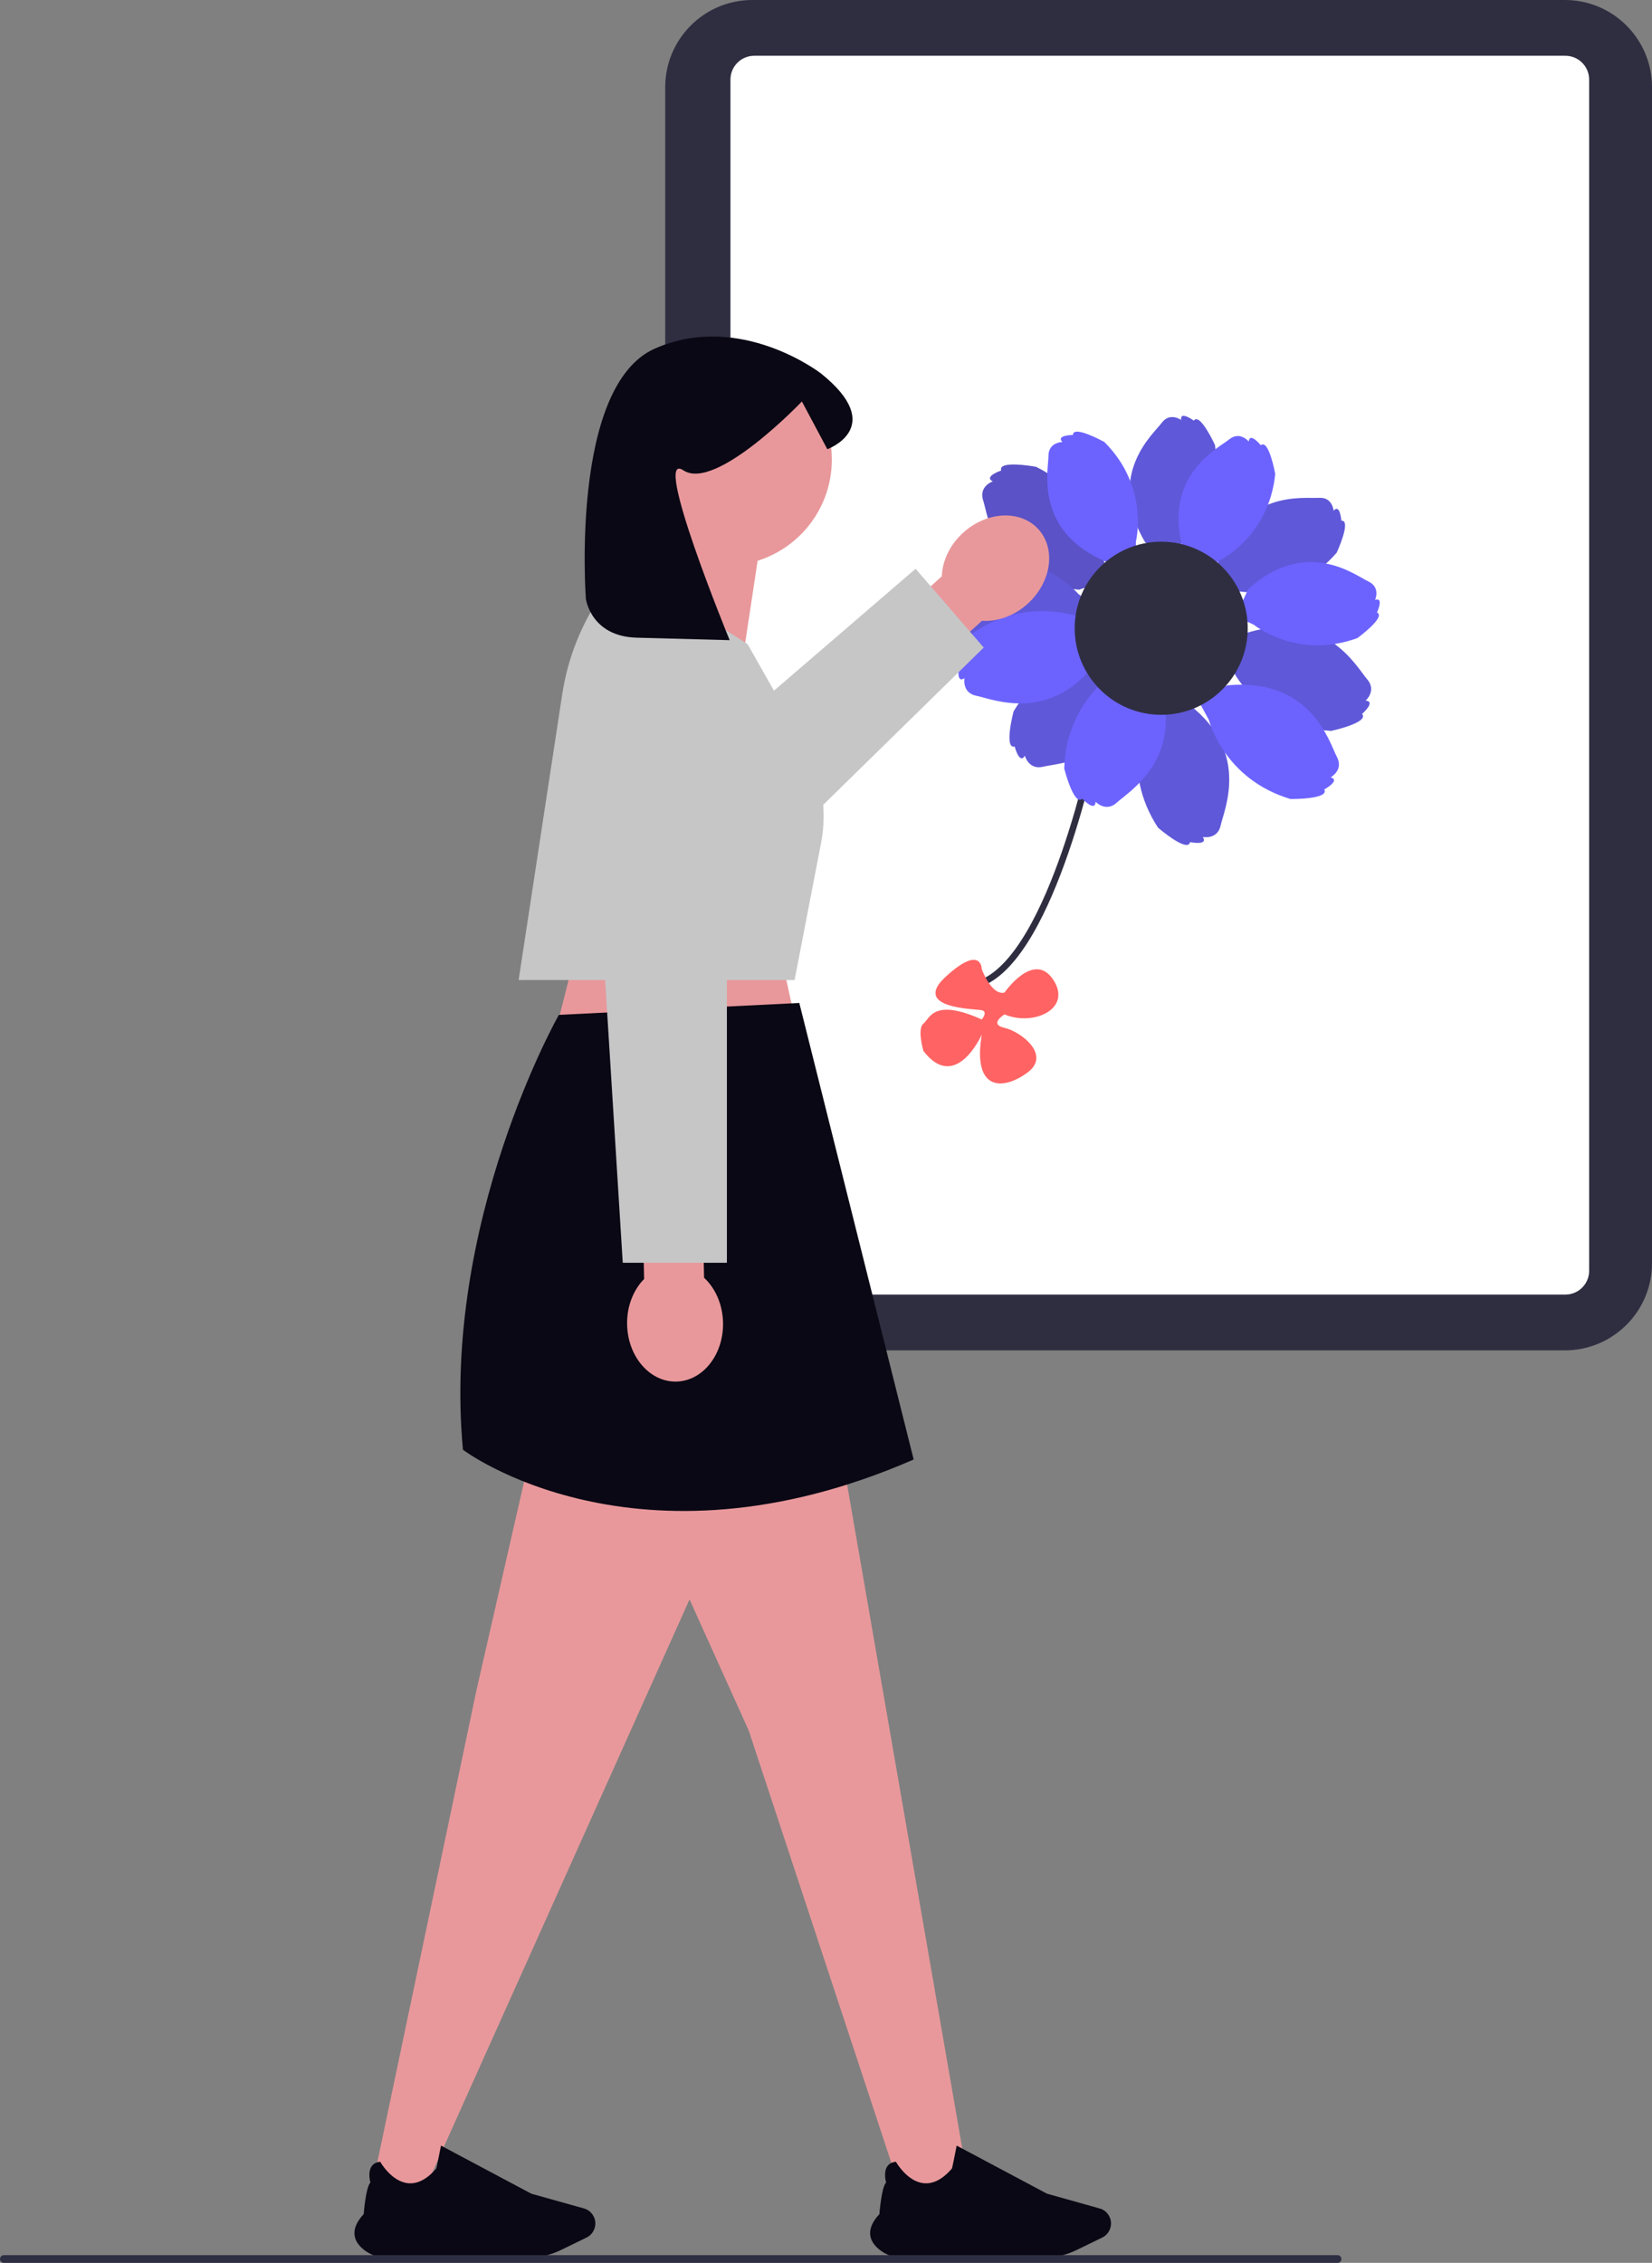
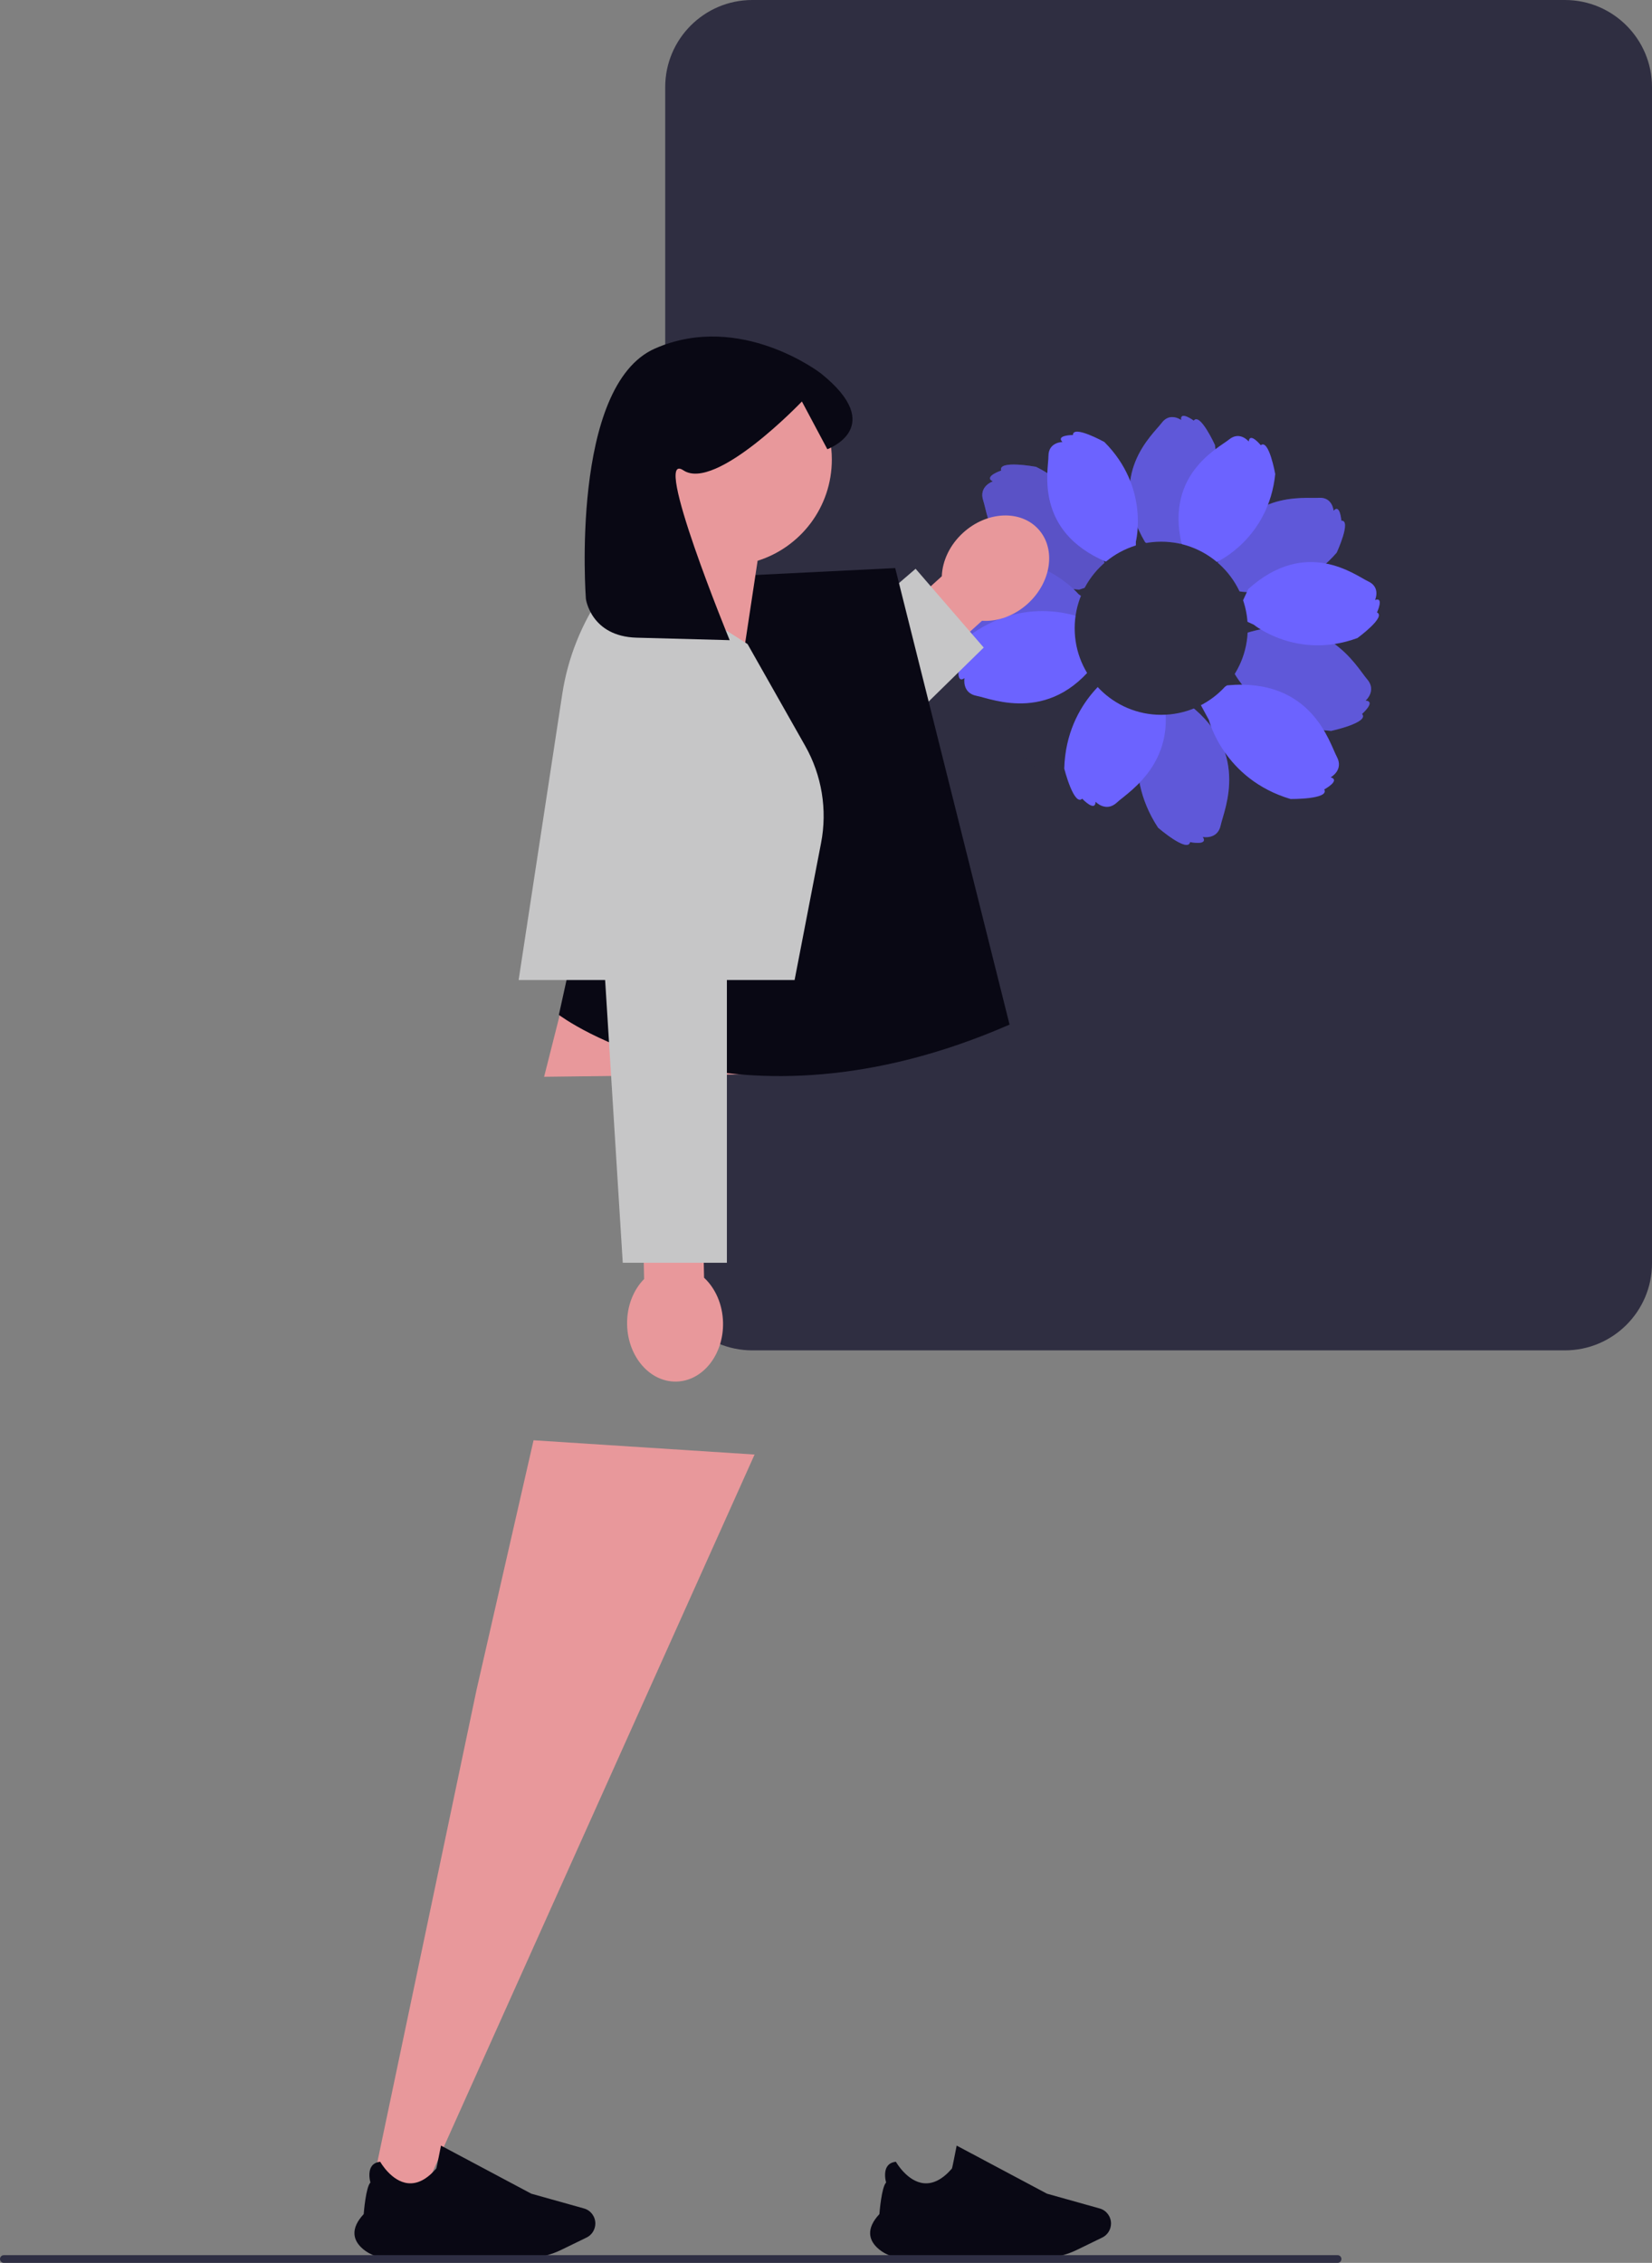
<svg xmlns="http://www.w3.org/2000/svg" width="509.354" height="697.37" viewBox="0 0 509.354 697.37" role="img" artist="Katerina Limpitsouni" source="https://undraw.co/">
  <rect x="0" y="0" width="509.354" height="697.37" fill="#808080" stroke="none" />
  <path d="M482.518,416.152h-250.579c-14.797,0-26.836-12.039-26.836-26.836V26.836c0-14.797,12.039-26.836,26.836-26.836h250.579c14.797,0,26.836,12.039,26.836,26.836v362.479c0,14.797-12.039,26.836-26.836,26.836Z" fill="#2f2e41" />
-   <path d="M482.646,398.965h-250.103c-4.04,0-7.327-3.287-7.327-7.327V24.515c0-4.04,3.287-7.327,7.327-7.327h250.103c4.04,0,7.327,3.287,7.327,7.327v367.123c0,4.04-3.287,7.327-7.327,7.327Z" fill="#fff" />
-   <path d="M337.71,228.885s-13,65-35,74" fill="none" stroke="#2f2e41" stroke-miterlimit="10" stroke-width="2" />
-   <path d="M309.71,305.885s9-13,15-4-6,14.484-15,10.742c0,0-5,3.007,0,4.133s14.393,8.253,7.196,13.689-17.196,6.318-14.196-11.623c0,0-8,18.059-18,5.059,0,0-2-6.834,0-8.417s3-8,18-1.291c0,0,2-2.391,0-2.841s-22-.45-11-10.45,11-2.174,11-2.174c0,0,3,8.174,7,7.174v-0Z" fill="#ff6363" />
  <path d="M306.115,148.355s-4.443,1.495-2.948,5.939,3.411,25.363,29.545,27.426l9.526-3.206-2.138-6.353s-1.355-18.712-20.655-28.292c0,0-11.866-2.19-10.745,1.143,0,0-5.554,1.869-2.585,3.343Z" fill="#6c63ff" />
  <path d="M306.115,148.355s-4.443,1.495-2.948,5.939,3.411,25.363,29.545,27.426l9.526-3.206-2.138-6.353s-1.355-18.712-20.655-28.292c0,0-11.866-2.19-10.745,1.143,0,0-5.554,1.869-2.585,3.343Z" fill="#2f2e41" isolation="isolate" opacity=".3" />
  <path d="M291.047,183.842s-2.714,3.823,1.109,6.537,17.676,18.505,40.025,4.803l5.818-8.195-5.465-3.88s-12.101-14.336-33.345-10.732c0,0-10.885,5.209-8.018,7.244,0,0-3.392,4.778-.124,4.224l-0.0 0Z" fill="#6c63ff" />
  <path d="M291.047,183.842s-2.714,3.823,1.109,6.537,17.676,18.505,40.025,4.803l5.818-8.195-5.465-3.88s-12.101-14.336-33.345-10.732c0,0-10.885,5.209-8.018,7.244,0,0-3.392,4.778-.124,4.224l-0.0 0Z" fill="#2f2e41" isolation="isolate" opacity=".2" />
-   <path d="M316,232.882s1.164,4.541,5.706,3.377,25.545-1.536,29.525-27.448l-2.496-9.736-6.493,1.665s-18.761-.025-29.735,18.518c0,0-3.056,11.673.349,10.8,0,0,1.456,5.676,3.144,2.824h-0Z" fill="#6c63ff" />
  <path d="M316,232.882s1.164,4.541,5.706,3.377,25.545-1.536,29.525-27.448l-2.496-9.736-6.493,1.665s-18.761-.025-29.735,18.518c0,0-3.056,11.673.349,10.8,0,0,1.456,5.676,3.144,2.824h-0Z" fill="#2f2e41" isolation="isolate" opacity=".2" />
  <path d="M370.844,257.93s4.591.947,5.539-3.644,9.833-23.626-11.702-38.577l-9.843-2.03-1.354,6.565s-8.258,16.846,3.587,34.846c0,0,9.147,7.87,9.857,4.427,0,0,5.739,1.184,3.917-1.585v-0Z" fill="#6c63ff" />
  <path d="M370.844,257.93s4.591.947,5.539-3.644,9.833-23.626-11.702-38.577l-9.843-2.03-1.354,6.565s-8.258,16.846,3.587,34.846c0,0,9.147,7.87,9.857,4.427,0,0,5.739,1.184,3.917-1.585v-0Z" fill="#2f2e41" isolation="isolate" opacity=".2" />
  <path d="M421.052,215.923s3.535-3.108.426-6.643-12.997-22.165-38-13.938l-7.578,6.664,4.444,5.054s8.513,16.803,30.103,18.188c0,0,11.839-2.575,9.507-5.226,0,0,4.418-3.885,1.097-4.099h-0Z" fill="#6c63ff" />
  <path d="M421.052,215.923s3.535-3.108.426-6.643-12.997-22.165-38-13.938l-7.578,6.664,4.444,5.054s8.513,16.803,30.103,18.188c0,0,11.839-2.575,9.507-5.226,0,0,4.418-3.885,1.097-4.099h-0Z" fill="#2f2e41" isolation="isolate" opacity=".2" />
  <path d="M411.182,157.401s-.321-4.3-4.62-3.979-23.376-2.736-31.165,20.082l.688,9.218,6.147-.459s16.982,3.053,29.913-11.963c0,0,4.653-10.075,1.428-9.835,0,0-.401-5.375-2.39-3.064v0Z" fill="#6c63ff" />
  <path d="M411.182,157.401s-.321-4.3-4.62-3.979-23.376-2.736-31.165,20.082l.688,9.218,6.147-.459s16.982,3.053,29.913-11.963c0,0,4.653-10.075,1.428-9.835,0,0-.401-5.375-2.39-3.064v0Z" fill="#2f2e41" isolation="isolate" opacity=".2" />
  <path d="M364.189,129.445s-3.469-2.561-6.03.908-17.319,15.936-5.102,36.722l7.436,5.49,3.662-4.959s13.39-10.882,10.44-30.478c0,0-4.603-10.098-6.524-7.497,0,0-4.336-3.201-3.882-.186l0.0 0Z" fill="#6c63ff" />
  <path d="M364.189,129.445s-3.469-2.561-6.03.908-17.319,15.936-5.102,36.722l7.436,5.49,3.662-4.959s13.39-10.882,10.44-30.478c0,0-4.603-10.098-6.524-7.497,0,0-4.336-3.201-3.882-.186l0.0 0Z" fill="#2f2e41" isolation="isolate" opacity=".2" />
  <path d="M385.016,136.061s-2.724-3.342-6.066-.619-20.735,11.135-14.065,34.304l5.839,7.166,4.779-3.894s15.673-7.215,17.684-26.929c0,0-1.95-10.925-4.457-8.882,0,0-3.405-4.178-3.714-1.145v-0Z" fill="#6c63ff" />
  <path d="M423.966,184.9s1.813-3.912-2.098-5.725-19.086-13.771-36.999,2.366l-3.888,8.386,5.593,2.593s13.346,10.935,31.953,4.115c0,0,8.97-6.535,6.036-7.895,0,0,2.267-4.89-.596-3.84v-0Z" fill="#6c63ff" />
  <path d="M410.278,239.552s4.123-2.23,1.893-6.354-7.682-24.411-33.786-21.991l-8.84,4.782,3.189,5.895s4.523,18.207,25.174,24.359c0,0,12.066.136,10.393-2.957,0,0,5.154-2.788,1.977-3.735v0Z" fill="#6c63ff" />
  <path d="M337.792,247.093s3.219,3.408,6.627.188c3.408-3.219,21.6-13.724,12.523-38.318l-6.902-7.306-4.872,4.603s-16.422,9.07-17.035,30.609c0,0,2.984,11.692,5.54,9.277,0,0,4.024,4.26,4.119.946h0Z" fill="#6c63ff" />
  <path d="M297.376,208.992s-.85,4.61,3.761,5.46,23.829,9.331,38.321-12.515l1.822-9.884-6.592-1.215s-17.016-7.9-34.762,4.323c0,0-7.675,9.311-4.217,9.949,0,0-1.062,5.763,1.668,3.883h0Z" fill="#6c63ff" />
  <path d="M327.577,136.218s-4.312,0-4.312,4.312-4.467,23.108,17.708,32.573h9.243v-6.164s4.308-16.707-9.705-30.72c0,0-9.701-5.389-9.701-2.156,0,0-5.389,0-3.234,2.156v0Z" fill="#6c63ff" />
  <circle cx="358.028" cy="193.616" r="26.678" fill="#2f2e41" />
  <path d="M302.782,191.312l-23.496,21.235-12.398-13.718,23.496-21.235c.165-4.703,2.438-9.68,6.623-13.463,7.324-6.619,17.702-7.071,23.18-1.01s3.981,16.34-3.343,22.96c-4.186,3.783-9.367,5.542-14.062,5.232l0-0Z" fill="#e8989b" />
  <polyline points="201.414 244.864 282.302 175.283 303.307 199.563 210.909 290.051" fill="#c6c6c7" />
  <polygon points="179.493 285.489 167.762 331.844 248.762 330.844 239.493 288.489 179.493 285.489" fill="#e8989b" />
  <polygon points="164.509 443.862 146.923 520.802 114.556 674.844 129.556 677.844 232.656 448.259 164.509 443.862" fill="#e8989b" />
-   <polygon points="198.368 461.388 230.852 533.317 278.556 677.844 298.556 672.844 255.321 423.71 198.368 461.388" fill="#e8989b" />
-   <path d="M172.311,312.759s-36.164,63.681-29.569,134.026c0,0,53.315,40.371,138.963,3l-35.257-140.69-74.138,3.664h-0Z" fill="#090814" />
+   <path d="M172.311,312.759c0,0,53.315,40.371,138.963,3l-35.257-140.69-74.138,3.664h-0Z" fill="#090814" />
  <path d="M112.051,693.211c-1.722-1.411-2.651-2.987-2.762-4.684-.127-1.941.832-4.024,2.851-6.19.048-.623.675-8.347,2.071-9.73-.117-.413-.828-3.154.338-4.934.549-.838,1.434-1.327,2.631-1.452l.052-.005.026.046c.034.06,3.431,6.035,8.54,6.559,2.93.301,5.863-1.225,8.718-4.537.103-.245.909-4.278,1.43-6.949l.021-.107,27.842,14.818,16.275,4.56c2.045.573,3.474,2.474,3.474,4.623,0,1.832-1.054,3.529-2.685,4.323l-7.889,3.84c-3.296,1.604-6.972,2.452-10.629,2.452h-42.79c-2.772,0-5.44-.935-7.512-2.633l-0-0Z" fill="#090814" />
  <path d="M271.051,693.211c-1.722-1.411-2.651-2.987-2.762-4.684-.127-1.941.832-4.024,2.851-6.19.048-.623.675-8.347,2.071-9.73-.117-.413-.828-3.154.338-4.934.549-.838,1.434-1.327,2.631-1.452l.052-.005.026.046c.034.06,3.431,6.035,8.54,6.559,2.93.301,5.863-1.225,8.718-4.537.103-.245.909-4.278,1.43-6.949l.021-.107,27.842,14.818,16.275,4.56c2.045.573,3.474,2.474,3.474,4.623,0,1.832-1.054,3.529-2.685,4.323l-7.889,3.84c-3.296,1.604-6.972,2.452-10.629,2.452h-42.79c-2.772,0-5.44-.935-7.512-2.633v-0Z" fill="#090814" />
  <path d="M191.132,141.639c0-18.044,14.627-32.671,32.671-32.671s32.671,14.627,32.671,32.671c0,14.634-9.622,27.019-22.883,31.178l-6.316,41.741-32.198-26.831s6.956-8.86,10.686-18.85c-8.816-5.851-14.632-15.863-14.632-27.237Z" fill="#e8989b" />
  <path d="M192.012,173.891l38.481,24.598,17.762,31.367c5.143,9.082,6.88,19.7,4.899,29.948l-8.161,42.219h-85.086l13.444-88.081c1.716-11.242,5.998-21.938,12.514-31.258l6.147-8.793Z" fill="#c6c6c7" />
  <path d="M180.642,184.565s1.526,11.575,15.661,11.953c19.115.511,28.673.767,28.673.767,0,0-24.238-58.987-14.272-52.342,9.967,6.645,36.544-21.214,36.544-21.214l7.842,14.708s18.735-6.784-2.028-23.398c0,0-24.774-19.153-51.074-7.652-26.301,11.502-21.345,77.178-21.345,77.178h-0Z" fill="#090814" />
  <path d="M198.596,394.167l-.687-31.662,18.486-.401.687,31.662c3.449,3.202,5.726,8.177,5.848,13.817.214,9.869-6.234,18.014-14.401,18.191-8.168.177-14.963-7.68-15.177-17.549-.122-5.641,1.937-10.71,5.244-14.058Z" fill="#e8989b" />
  <polyline points="224.117 235.697 224.117 389.166 192.012 389.166 182.523 236.992" fill="#c6c6c7" />
  <path d="M413.6,696.18c0,.66-.53,1.19-1.19,1.19H1.19c-.66,0-1.19-.53-1.19-1.19s.53-1.19,1.19-1.19h411.22c.66,0,1.19.53,1.19,1.19Z" fill="#2e2e43" />
</svg>